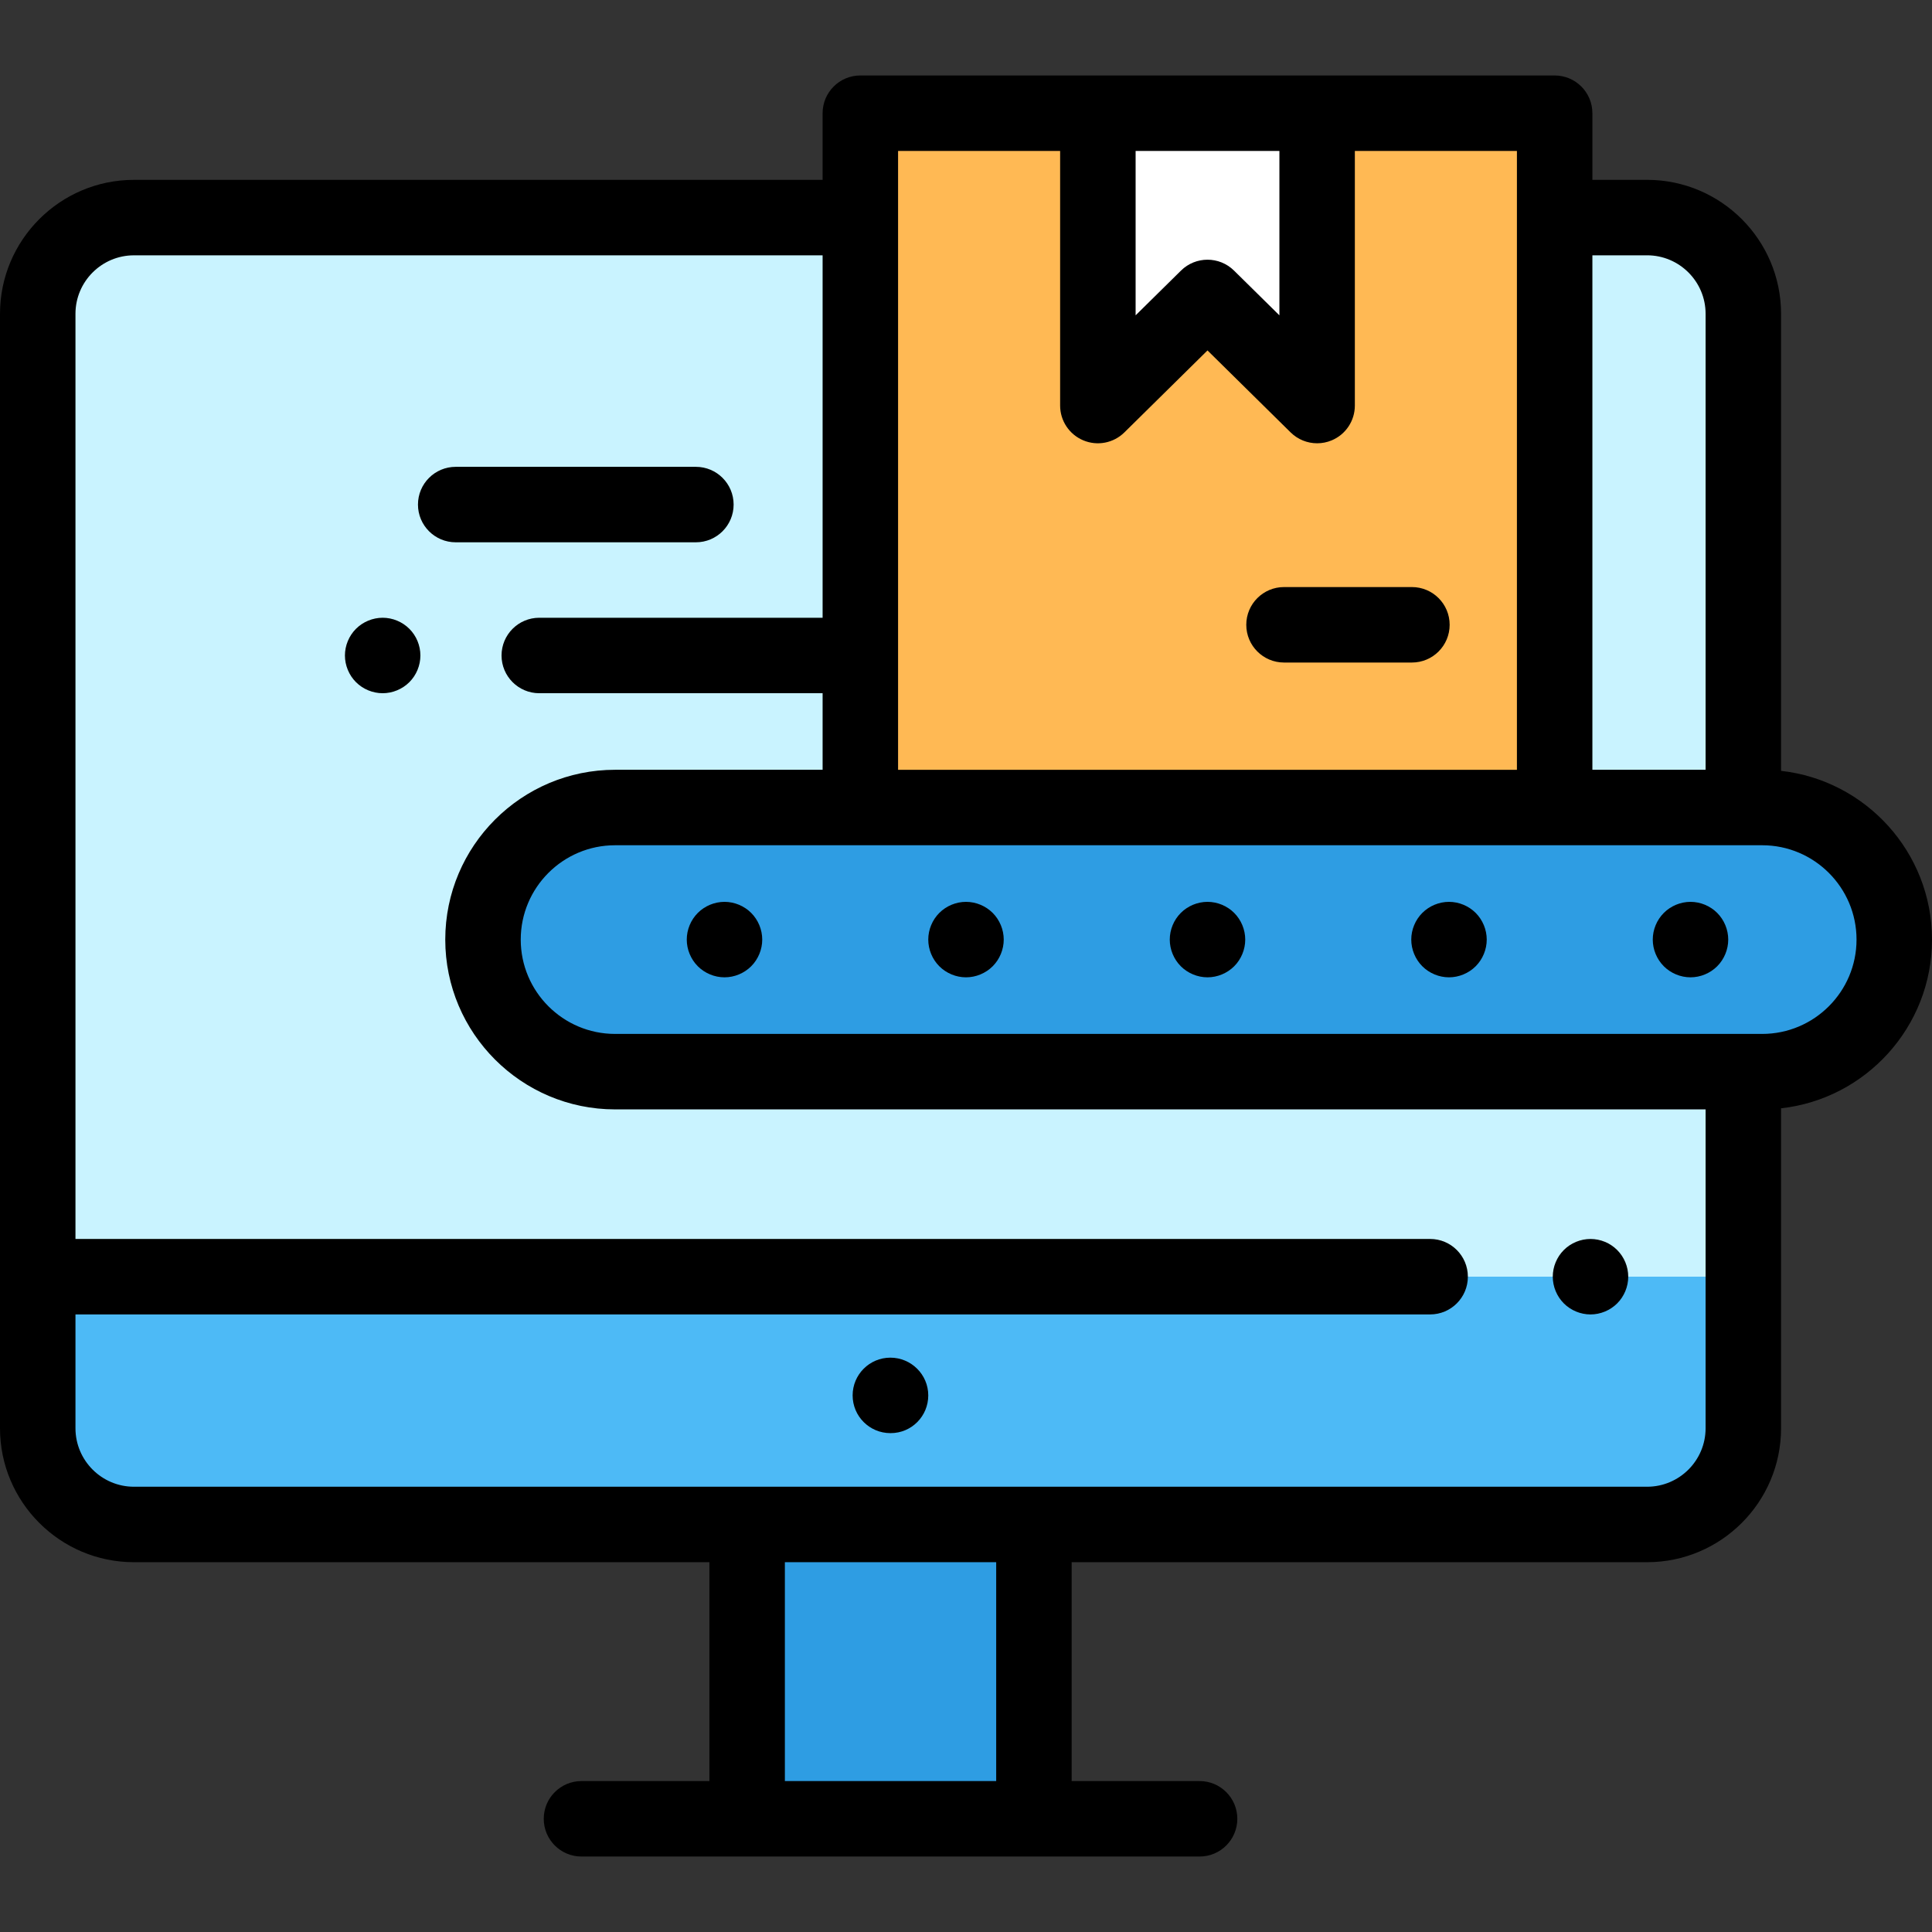
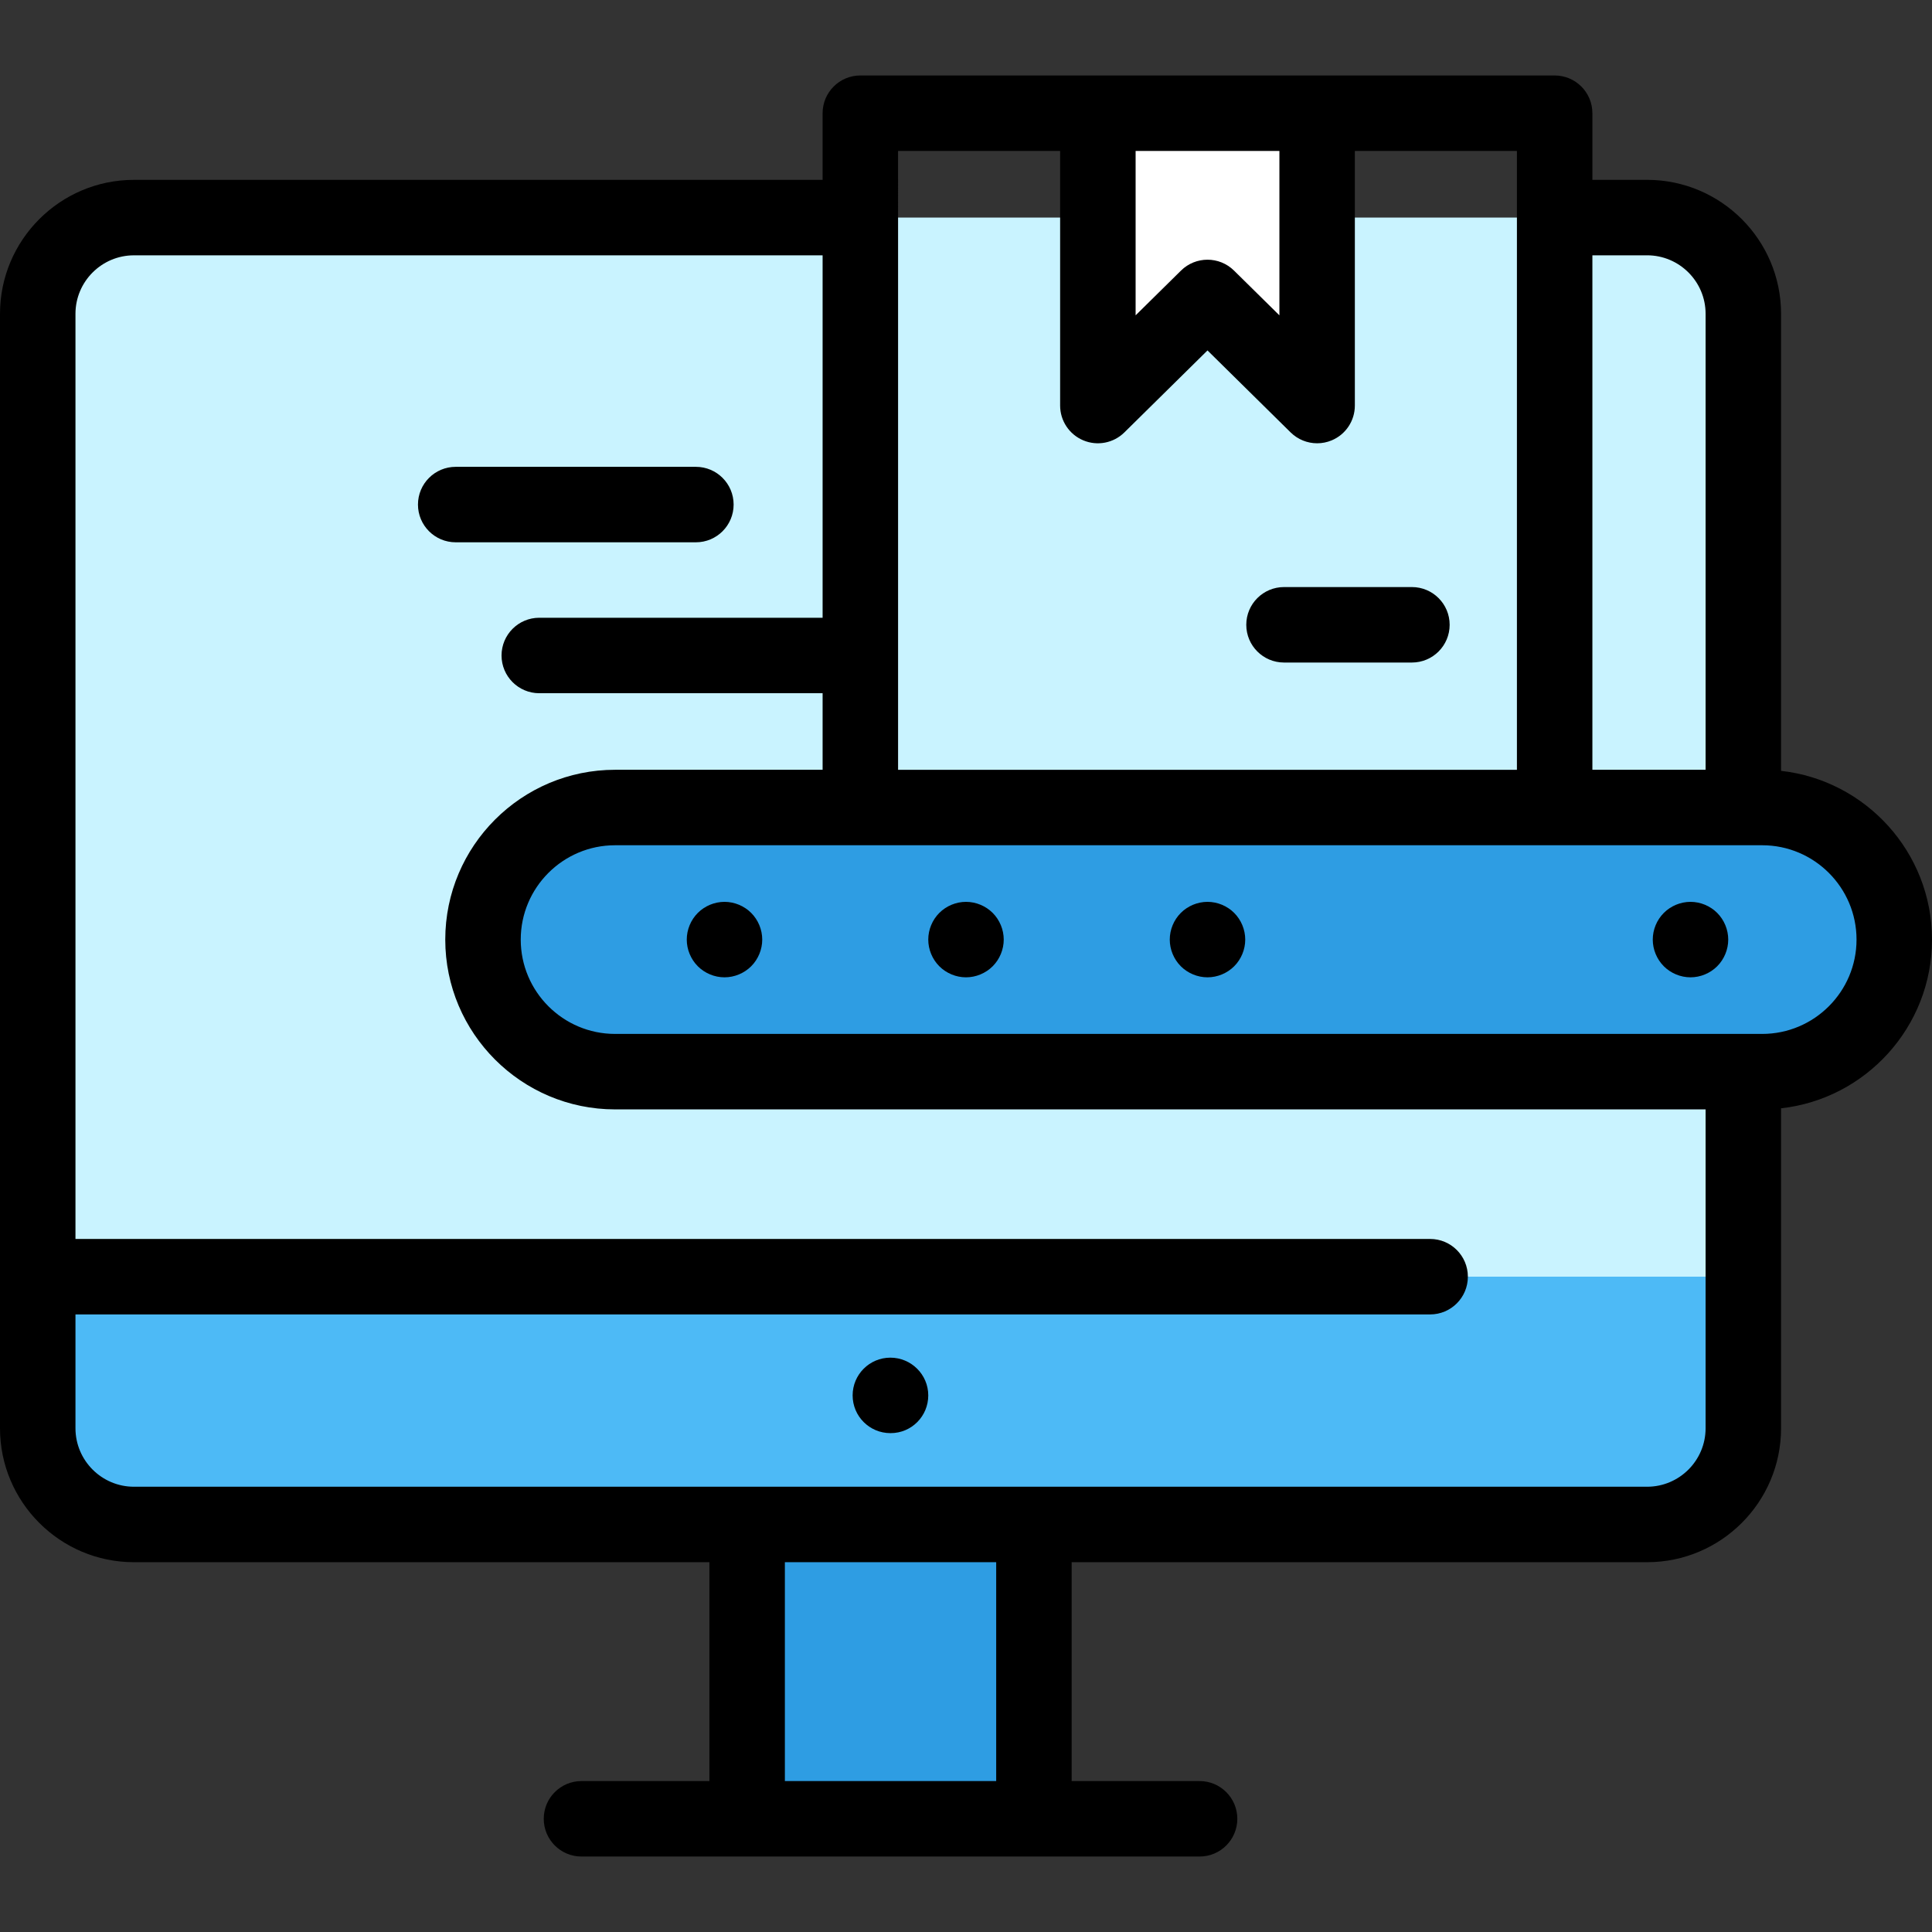
<svg xmlns="http://www.w3.org/2000/svg" height="512pt" viewBox="0 -20 512 512" width="512pt">
  <rect x="0" y="-20" width="512" height="512" fill="#333333" stroke="none" />
  <path d="m462 63.164v295.336c0 14.082-11.418 25.5-25.5 25.5h-401c-14.082 0-25.5-11.418-25.5-25.5v-295.336c0-14.086 11.418-25.5 25.5-25.5h401c14.082 0 25.5 11.414 25.5 25.5zm0 0" fill="#c9f3ff" />
  <path d="m10 318.336v40.164c0 14.082 11.418 25.5 25.5 25.5h401c14.082 0 25.5-11.418 25.5-25.5v-40.164zm0 0" fill="#4dbaf6" />
  <path d="m198 384h76v78h-76zm0 0" fill="#2e9de3" />
  <path d="m467 264h-304c-19.328 0-35-15.672-35-35s15.672-35 35-35h304c19.328 0 35 15.672 35 35s-15.672 35-35 35zm0 0" fill="#2e9de3" />
-   <path d="m228 10h184v184h-184zm0 0" fill="#ffb954" />
-   <path d="m349.055 87.473-29.055-28.648-29.055 28.648v-77.473h58.109zm0 0" fill="#fff" />
-   <path d="m421.5 308.34c-2.629 0-5.211 1.059-7.07 2.93-1.859 1.859-2.93 4.43-2.93 7.07 0 2.629 1.07 5.211 2.93 7.07 1.859 1.859 4.441 2.93 7.07 2.93s5.211-1.07 7.07-2.93c1.859-1.859 2.93-4.441 2.93-7.07 0-2.641-1.07-5.211-2.93-7.07-1.859-1.871-4.441-2.93-7.07-2.93zm0 0" />
+   <path d="m349.055 87.473-29.055-28.648-29.055 28.648v-77.473h58.109m0 0" fill="#fff" />
  <path d="m235.957 339.793c-5.523 0-10 4.477-10 10 0 5.523 4.477 10 10 10h.086c5.523 0 9.957-4.477 9.957-10 0-5.523-4.52-10-10.043-10zm0 0" />
  <path d="m512 229c0-23.121-17.531-42.219-40-44.715v-121.125c0-19.574-15.926-35.5-35.5-35.5h-14.5v-17.66c0-5.523-4.477-10-10-10h-184c-5.523 0-10 4.477-10 10v17.664h-182.5c-19.574 0-35.5 15.926-35.5 35.5v295.336c0 19.574 15.926 35.5 35.5 35.5h152.5v58h-33.902c-5.523 0-10 4.477-10 10s4.477 10 10 10h163.805c5.523 0 10-4.477 10-10s-4.477-10-10-10h-33.902v-58h152.5c19.574 0 35.5-15.926 35.5-35.5v-84.785c22.469-2.496 40-21.594 40-44.715zm-75.5-181.34c8.547 0 15.5 6.953 15.5 15.5v120.84h-30v-136.34zm-97.445-27.66v43.566l-12.031-11.863c-1.949-1.918-4.484-2.879-7.023-2.879-2.535 0-5.074.961-7.02 2.879l-12.031 11.863v-43.566zm-101.055 0h42.945v67.473c0 4.035 2.422 7.672 6.145 9.227 3.719 1.559 8.008.727 10.879-2.105l22.031-21.727 22.031 21.727c1.91 1.883 4.445 2.879 7.023 2.879 1.301 0 2.609-.25 3.855-.773 3.723-1.555 6.141-5.191 6.141-9.227v-67.473h42.949v164h-164zm26 432h-56v-58h56zm172.5-78h-401c-8.547 0-15.5-6.953-15.5-15.5v-30.164h359c5.523 0 10-4.477 10-10 0-5.52-4.477-10-10-10h-359v-245.172c0-8.547 6.953-15.5 15.5-15.5h182.5v96.047h-75.086c-5.52 0-10 4.477-10 10 0 5.52 4.48 10 10 10h75.086v20.289h-55c-24.812 0-45 20.188-45 45s20.188 45 45 45h289v84.5c0 8.547-6.953 15.5-15.5 15.5zm30.5-120h-304c-13.785 0-25-11.215-25-25s11.215-25 25-25h304c13.785 0 25 11.215 25 25s-11.215 25-25 25zm0 0" />
  <path d="m256 219c-2.629 0-5.211 1.07-7.07 2.93-1.859 1.859-2.93 4.441-2.93 7.07s1.07 5.211 2.93 7.07c1.859 1.859 4.441 2.93 7.07 2.93s5.211-1.07 7.07-2.93c1.859-1.859 2.93-4.441 2.93-7.07s-1.07-5.211-2.93-7.07c-1.859-1.859-4.441-2.93-7.07-2.93zm0 0" />
  <path d="m192 219c-2.629 0-5.211 1.07-7.07 2.93-1.859 1.859-2.93 4.441-2.93 7.07s1.07 5.211 2.93 7.07c1.859 1.859 4.441 2.93 7.07 2.93s5.211-1.07 7.07-2.93c1.859-1.859 2.93-4.441 2.93-7.07s-1.07-5.211-2.93-7.07c-1.859-1.859-4.441-2.93-7.07-2.93zm0 0" />
  <path d="m448 219c-2.629 0-5.211 1.07-7.07 2.93-1.859 1.859-2.93 4.441-2.93 7.07s1.07 5.211 2.93 7.07c1.859 1.859 4.441 2.93 7.07 2.93s5.211-1.07 7.07-2.93c1.859-1.859 2.93-4.441 2.93-7.07s-1.07-5.211-2.93-7.07c-1.859-1.859-4.441-2.93-7.07-2.93zm0 0" />
  <path d="m320 219c-2.629 0-5.211 1.07-7.07 2.93-1.859 1.859-2.93 4.441-2.93 7.07s1.07 5.211 2.93 7.07c1.859 1.859 4.441 2.93 7.07 2.93s5.211-1.07 7.07-2.93c1.859-1.859 2.93-4.441 2.93-7.07s-1.07-5.211-2.93-7.07c-1.859-1.859-4.441-2.93-7.07-2.93zm0 0" />
-   <path d="m384 219c-2.629 0-5.211 1.07-7.07 2.93-1.859 1.859-2.93 4.441-2.93 7.07s1.07 5.211 2.93 7.07c1.859 1.859 4.441 2.93 7.07 2.93s5.211-1.07 7.07-2.93c1.859-1.859 2.93-4.441 2.93-7.07s-1.07-5.211-2.93-7.07c-1.859-1.859-4.441-2.93-7.07-2.93zm0 0" />
  <path d="m374.172 135.578h-33.895c-5.523 0-10 4.48-10 10 0 5.523 4.477 10 10 10h33.895c5.523 0 10-4.477 10-10 0-5.52-4.477-10-10-10zm0 0" />
-   <path d="m101.41 143.711c-2.629 0-5.211 1.07-7.07 2.93s-2.93 4.438-2.93 7.07c0 2.629 1.07 5.211 2.93 7.07s4.441 2.93 7.07 2.93 5.211-1.07 7.07-2.93c1.871-1.859 2.93-4.441 2.93-7.07 0-2.633-1.059-5.211-2.93-7.07-1.859-1.859-4.43-2.93-7.07-2.93zm0 0" />
  <path d="m184.418 123.715c5.523 0 10-4.48 10-10 0-5.523-4.477-10-10-10h-63.652c-5.523 0-10 4.477-10 10 0 5.52 4.477 10 10 10zm0 0" />
</svg>